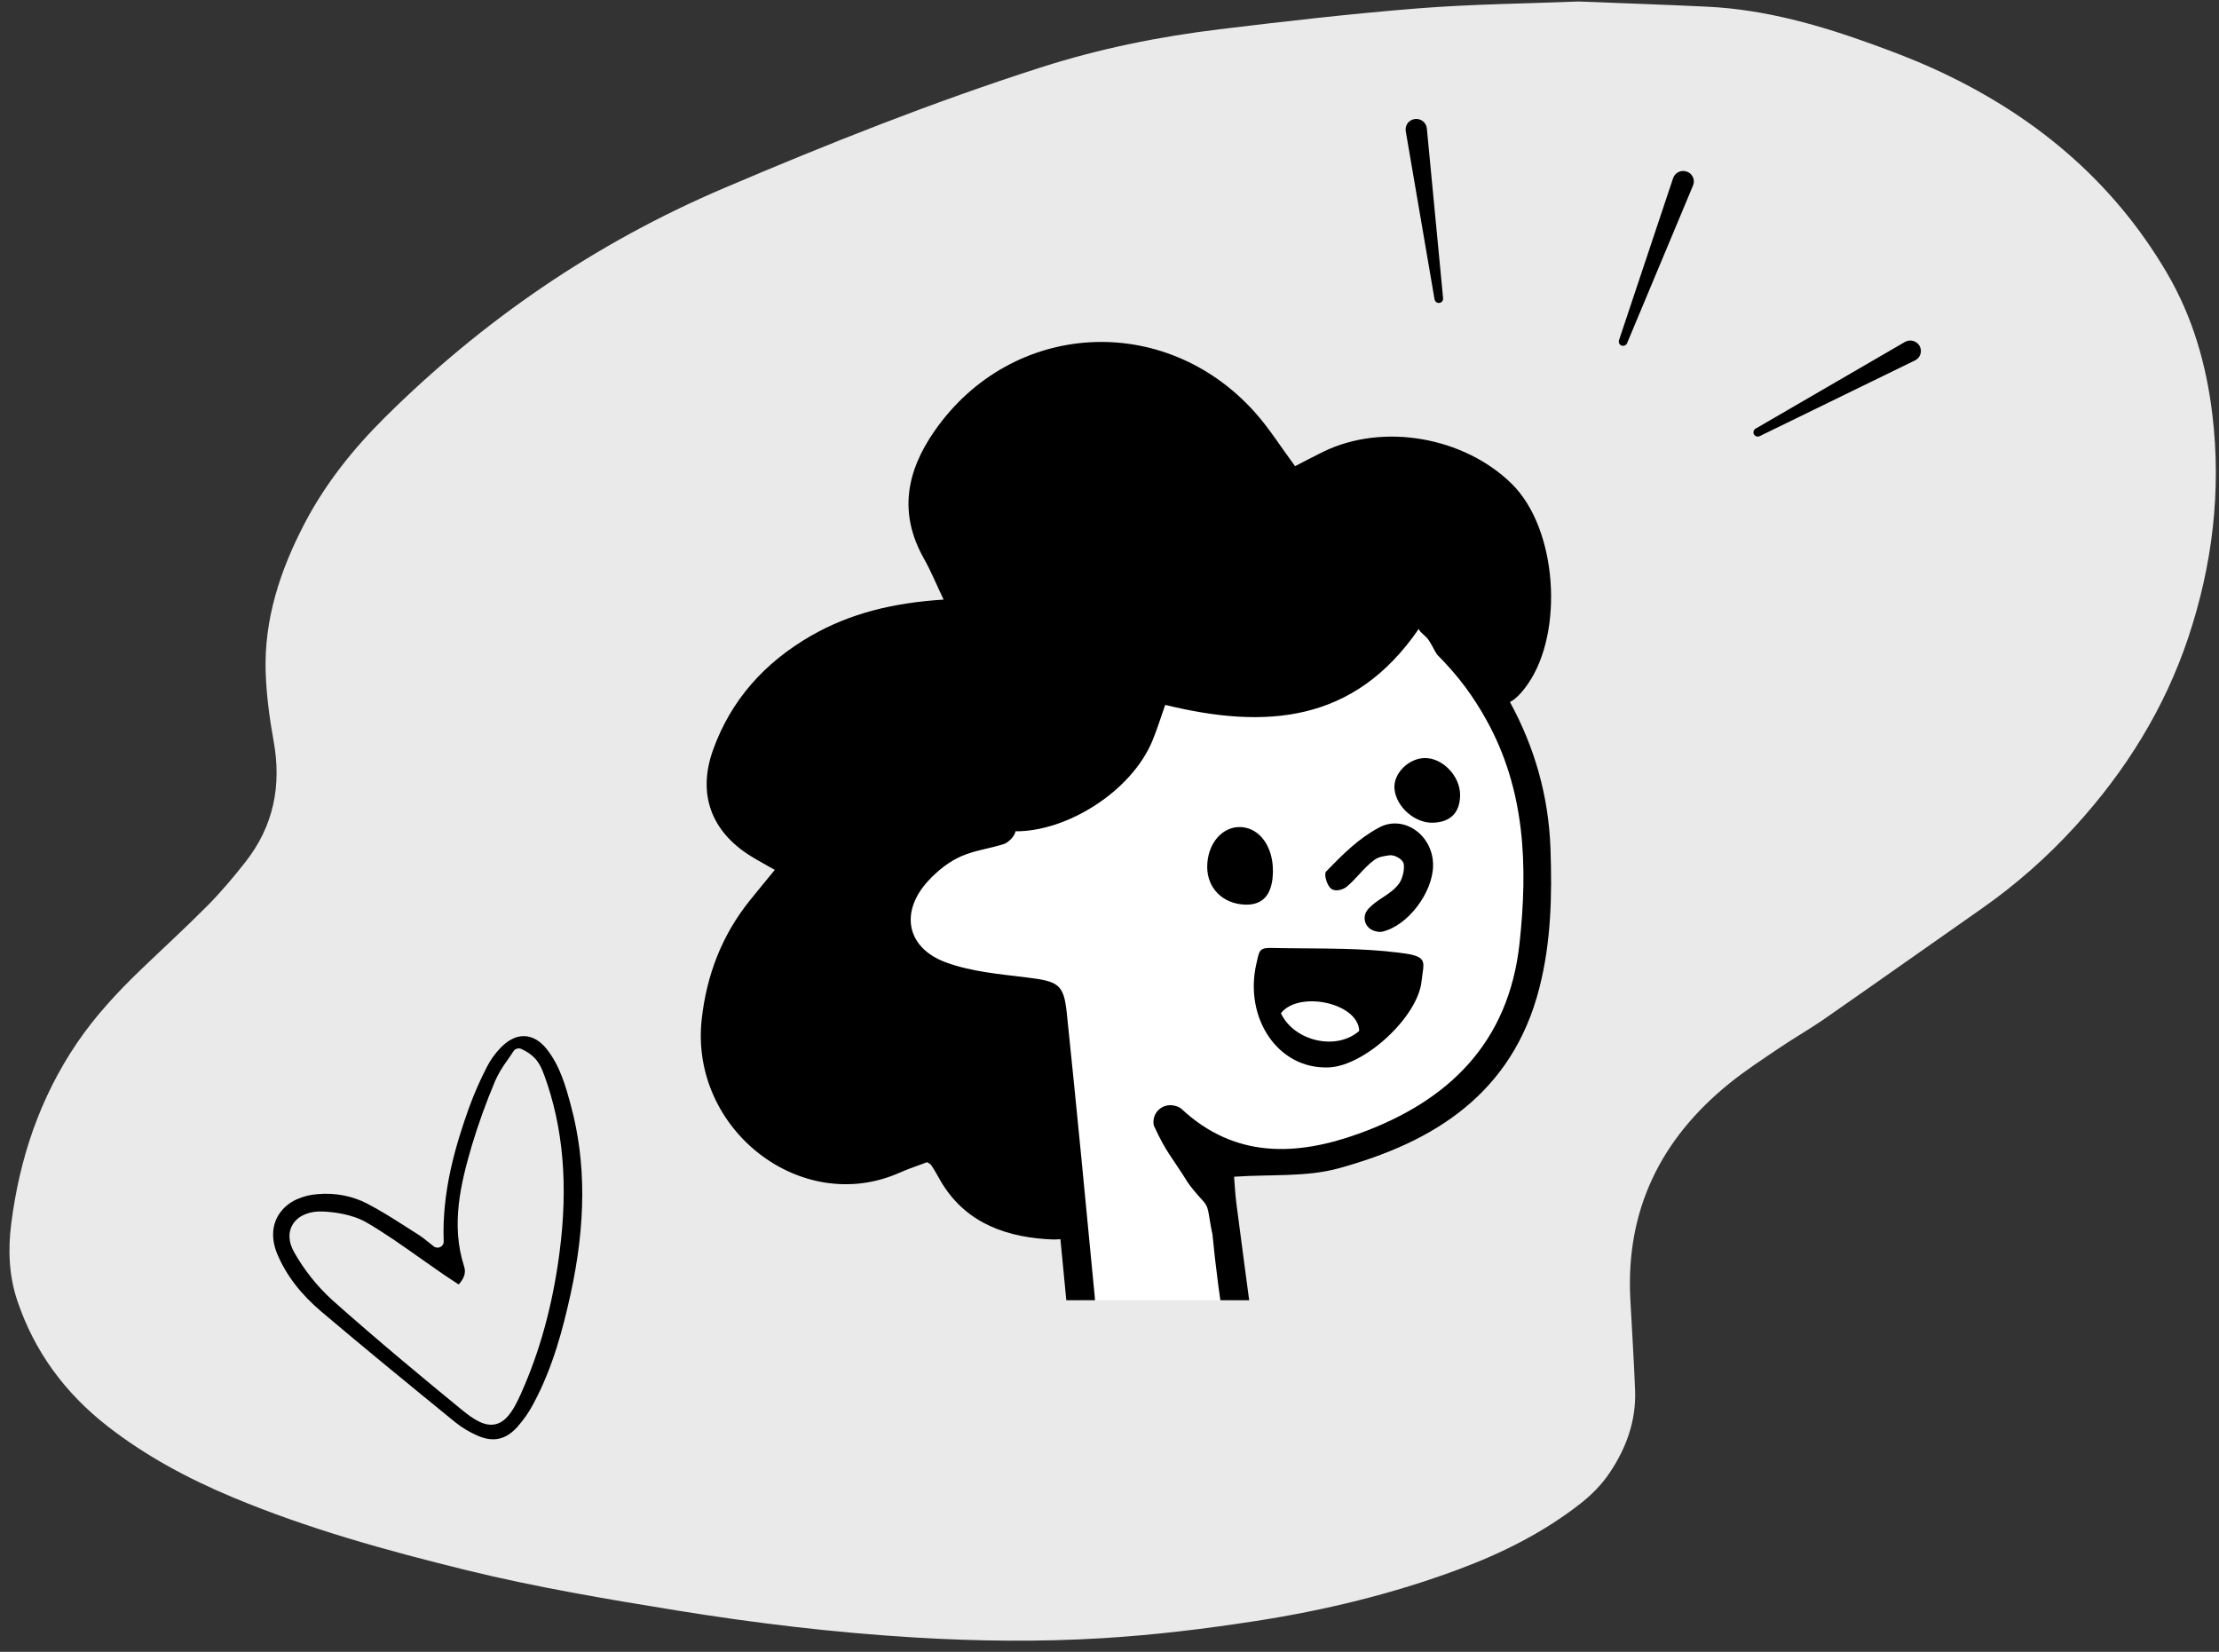
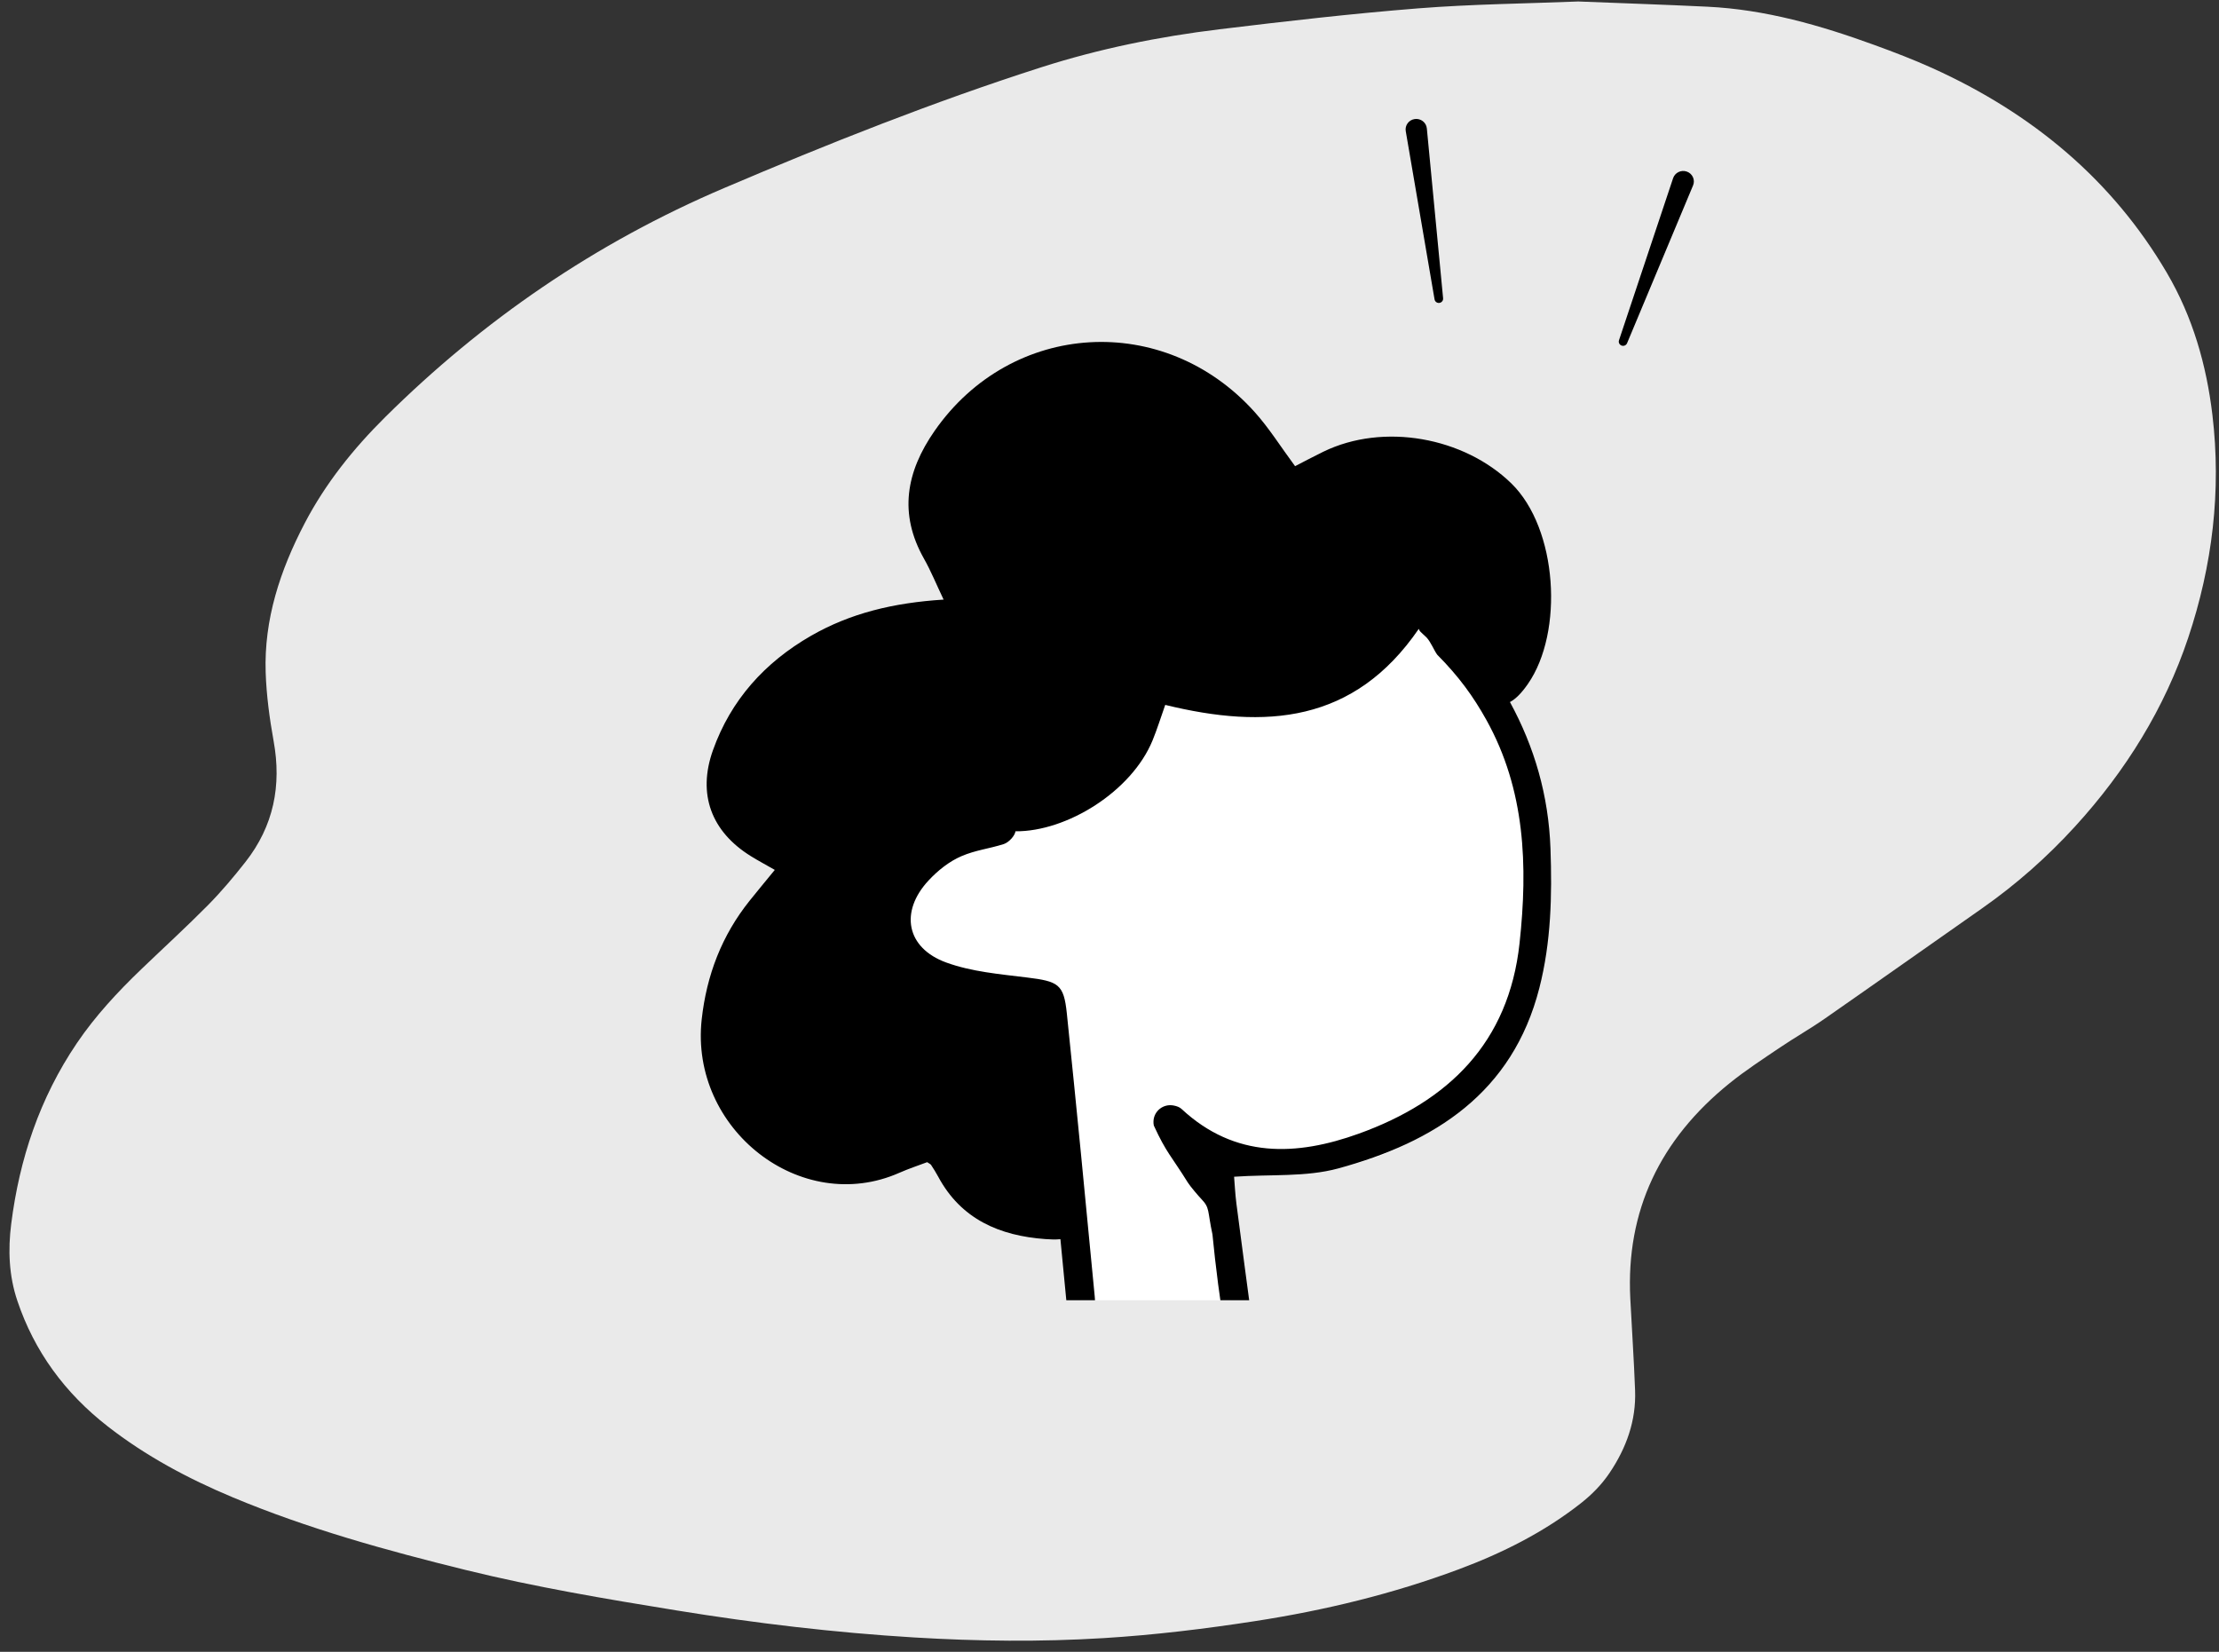
<svg xmlns="http://www.w3.org/2000/svg" width="176" height="131" viewBox="0 0 176 131" fill="none">
  <rect x="0" y="0" width="176" height="131" fill="#333333" stroke="none" />
  <path fill-rule="evenodd" clip-rule="evenodd" d="M125.184 0.118C128.649 0.256 132.033 0.368 135.415 0.531C140.035 0.753 144.401 2.014 148.682 3.573C150.229 4.137 151.772 4.727 153.266 5.402C161.224 8.999 167.552 14.289 171.865 21.638C173.921 25.141 175.002 28.941 175.476 32.897C176.196 38.922 175.477 44.848 173.554 50.591C171.691 56.154 168.619 61.13 164.57 65.56C162.36 67.977 159.921 70.136 157.212 72.034C153.043 74.954 148.889 77.892 144.711 80.799C143.566 81.597 142.34 82.29 141.182 83.072C139.832 83.985 138.457 84.879 137.196 85.895C131.65 90.362 128.959 96.04 129.306 102.964C129.428 105.401 129.598 107.836 129.687 110.274C129.775 112.66 129.005 114.822 127.654 116.824C127.024 117.757 126.246 118.542 125.352 119.243C122.449 121.518 119.168 123.165 115.683 124.463C110.464 126.407 105.064 127.715 99.534 128.567C95.555 129.181 91.562 129.665 87.538 129.913C82.526 130.222 77.514 130.163 72.508 129.861C66.186 129.479 59.906 128.73 53.661 127.717C48.055 126.808 42.456 125.867 36.948 124.512C30.655 122.964 24.418 121.24 18.454 118.745C14.908 117.262 11.556 115.465 8.548 113.124C5.133 110.466 2.724 107.165 1.377 103.164C0.702 101.161 0.63 99.114 0.889 97.066C1.538 91.934 3.135 87.099 6.106 82.716C7.562 80.568 9.328 78.669 11.212 76.86C12.974 75.169 14.781 73.519 16.495 71.786C17.557 70.711 18.532 69.55 19.461 68.368C21.715 65.502 22.338 62.29 21.705 58.786C21.381 56.986 21.133 55.158 21.072 53.336C20.932 49.131 22.216 45.228 24.168 41.494C25.809 38.355 28.008 35.6 30.551 33.08C38.295 25.404 47.206 19.27 57.439 14.911C65.684 11.398 74.016 8.082 82.586 5.337C87.186 3.863 91.923 2.904 96.731 2.321C101.967 1.686 107.213 1.082 112.472 0.664C116.72 0.327 120.995 0.287 125.184 0.118Z" fill="#EAEAEA" />
  <g clip-path="url(#clip0_2488_9782)">
    <g clip-path="url(#clip1_2488_9782)">
      <path fill-rule="evenodd" clip-rule="evenodd" d="M114.488 49.385C121.471 59.779 122.978 70.243 119.008 81.775C116.185 89.973 108.681 94.051 96.493 93.014L96.122 92.981L96.9 101.185C97.977 102.57 100.638 117.257 100.638 119.322C100.638 123.583 97.822 127.037 94.348 127.037C90.874 127.037 88.057 123.583 88.057 119.322C88.057 119.215 88.059 119.109 88.063 119.003L87.292 118.944L87.182 117.532C86.006 102.526 82.888 81.544 81.826 80.211C73.374 80.259 69.882 75.384 70.549 72.093C71.215 68.802 74.151 69.616 77.425 66.953L78.114 66.036C85.337 56.386 86.192 54.074 95.55 51.753C101.982 50.158 108.295 49.369 114.488 49.385Z" fill="white" />
      <path fill-rule="evenodd" clip-rule="evenodd" d="M99.514 32.678C100.655 33.947 101.568 35.415 102.719 36.971C103.416 36.613 104.182 36.202 104.962 35.823C109.745 33.498 116.118 34.682 119.867 38.332C123.553 41.92 124.04 50.137 121.185 54.242C120.689 54.956 120.223 55.434 119.761 55.676C121.701 59.228 122.827 63.089 122.976 67.296C123.108 71.018 123.027 74.706 122.093 78.358C119.965 86.68 113.782 90.59 106.13 92.667C103.583 93.359 100.78 93.12 97.881 93.322C97.93 93.905 97.967 94.691 98.067 95.469C98.482 98.688 98.919 101.904 99.346 105.122C99.364 105.265 99.377 105.409 99.383 105.553L99.388 105.7C99.413 106.467 99.358 107.274 98.359 107.258C97.953 107.251 97.311 106.351 97.209 105.782C96.795 103.465 96.392 100.242 96.166 97.899C95.754 95.973 95.975 95.812 95.286 95.091C95.047 94.841 94.397 94.079 94.214 93.785C92.906 91.68 92.52 91.45 91.515 89.262C91.491 89.154 91.484 89.041 91.488 88.927C91.518 88.104 92.274 87.517 93.086 87.674C93.336 87.722 93.556 87.8 93.714 87.947C97.961 91.896 102.848 91.682 107.775 89.906C114.869 87.347 119.666 82.716 120.523 74.806C121.19 68.655 120.976 62.639 117.893 57.097C116.855 55.23 115.712 53.656 113.996 51.925C113.763 51.624 113.5 50.935 113.145 50.553C113.083 50.486 112.616 50.078 112.596 50.02C112.573 49.954 112.55 49.907 112.53 49.873C107.398 57.363 100.356 57.844 92.42 55.903C92.063 56.913 91.778 57.833 91.414 58.721C89.756 62.761 84.624 65.958 80.543 65.927L80.547 65.877C80.544 66.231 80.032 66.807 79.612 66.941C78.416 67.319 77.387 67.415 76.249 67.903C75.279 68.32 74.372 69.049 73.645 69.831C71.347 72.304 71.883 75.178 75.047 76.332C77.058 77.066 79.291 77.254 81.446 77.52C83.943 77.828 84.374 78.04 84.615 80.358C85.392 87.843 86.114 95.332 86.829 102.823C86.923 103.81 86.925 104.821 86.817 105.805C86.781 106.13 86.279 106.616 85.96 106.641C85.617 106.667 85.044 106.313 84.919 105.99C84.698 105.422 84.732 104.752 84.672 104.124L84.107 98.274C83.717 98.316 83.314 98.296 82.922 98.268C79.286 98.007 76.221 96.695 74.408 93.309C74.239 92.993 74.046 92.689 73.85 92.389C73.805 92.318 73.705 92.283 73.538 92.168C72.842 92.432 72.071 92.683 71.333 93.01C63.524 96.462 54.694 89.547 55.656 80.84C56.042 77.347 57.246 74.192 59.456 71.432C60.072 70.662 60.705 69.903 61.453 68.989C60.741 68.581 60.133 68.257 59.549 67.895C56.421 65.952 55.303 62.989 56.546 59.502C57.966 55.519 60.651 52.536 64.322 50.425C67.442 48.632 70.858 47.804 74.843 47.552C74.254 46.316 73.834 45.278 73.287 44.31C71.262 40.73 71.873 37.412 74.127 34.173C80.217 25.425 92.325 24.681 99.514 32.678Z" fill="black" />
-       <path fill-rule="evenodd" clip-rule="evenodd" d="M87.066 122.396C91.401 121.935 97.204 122.351 101.94 123.272L98.965 104.979L115.822 106.004L130.471 114.651L138.765 130.842L145.622 153.438L172.231 134.017L175.767 137.245L184.252 126.692L190.003 123.272L191.121 125.766L186.719 132.426L194.151 127.255L204.24 124.004L206.026 125.766L197.072 134.017L198.111 138.788L199.87 139.025V143.857L195.904 148.697L185.159 153.438L179.23 159.064L162.825 177.015L148.652 186.636L142.113 185.53L132.295 174.161L138.765 193.835L126.322 200.971L120.04 201.662L118.713 199.366L93.547 202.788L77.793 205.022L64.131 201.662L71.868 217.984V220.077H69.885L65.017 215.368L61.98 230.534L60.057 233.18L57.644 231.294L54.827 234.603L53.863 233.18L54.827 222.988L48.246 227.88L47.332 226.974L48.246 224.547L53.863 219.076L29.88 197.351L19.159 178.534L9.836 157.227L8.818 146.559V143.857L12.778 135.515L35.439 119.661L63.161 109.707C73.645 106.975 90.756 94.549 87.066 122.396ZM63.702 137.539L50.699 142.84L33.934 152.098C38.81 161.098 42.744 167.826 45.738 172.281C48.731 176.736 53.647 183.18 60.484 191.611L63.702 192.791V137.539Z" fill="#1054DA" />
-       <path fill-rule="evenodd" clip-rule="evenodd" d="M83.801 103.383C84.951 103.001 86.2 103.701 86.493 104.951C86.571 105.286 86.631 105.643 86.679 106.01C87.243 110.325 87.809 114.639 88.377 118.953C88.487 119.783 88.617 120.61 88.757 121.575C92.778 122.667 96.504 122.339 100.324 120.269C99.826 117.789 99.334 115.408 98.873 113.021C98.407 110.61 97.905 108.203 97.542 105.773C97.228 103.662 97.629 103.349 99.584 103.507C100.63 103.592 101.693 103.414 102.75 103.393C108.548 103.279 114.231 103.994 119.694 106.199C126.157 108.808 131.054 113.455 134.624 119.7C138.297 126.128 140.69 133.163 142.775 140.322C143.821 143.909 144.786 147.523 145.845 151.332C149.295 148.714 152.424 146.248 155.642 143.92C160.188 140.63 164.789 137.426 169.385 134.217C172.536 132.016 172.551 132.04 175.61 134.553C176.938 132.809 178.159 130.943 179.631 129.342C181.296 127.532 183.129 125.881 185.006 124.321C185.817 123.647 186.891 123.275 187.899 122.95C189.155 122.543 190.576 122.003 191.585 123.391C192.488 124.63 191.865 125.908 191.264 127.103C191.183 127.263 190.686 128.242 190.229 128.483C191.231 127.959 192.823 127.095 193.617 126.667C196.703 125.005 199.784 123.331 203.301 122.964C204.294 122.86 205.319 122.442 206.19 123.632C207.024 124.771 206.908 126.415 205.968 127.456C205.178 128.331 204.26 129.1 203.35 129.835C201.59 131.259 199.353 132.62 197.463 134.039C198.201 134.876 198.892 136.655 198.56 137.796C199.044 137.954 199.855 138.75 200.141 139.459C201.207 142.107 200.511 145.618 198.071 147.668C196.15 149.281 193.989 150.904 191.692 151.6C185.897 153.354 181.655 157.012 177.773 161.827C172.282 168.638 166.303 175.033 159.543 180.444C156.803 182.638 153.787 184.535 150.688 186.093C145.893 188.503 141.553 187.156 137.785 183.35C137.24 182.8 136.543 182.382 133.529 177.153C134.13 178.903 136.995 185.412 137.611 187.156C138.175 188.75 138.781 190.328 139.342 191.924C139.677 192.877 139.659 193.734 138.808 194.463C133.611 198.911 127.902 202.181 121.265 203.373C119.49 203.692 118.394 202.81 117.728 201.035C114.71 201.603 111.789 202.35 108.828 202.666C103.376 203.248 102.645 203.147 97.184 203.636C96.374 203.709 92.506 203.373 91.379 204.25C89.494 205.858 88.371 205.408 87.511 205.577C82.045 206.649 76.583 206.24 71.122 205.497C69.728 205.307 68.329 205.165 66.552 204.956C67.046 205.872 67.381 206.476 67.701 207.088C69.165 209.896 70.686 212.674 72.05 215.537C72.481 216.44 72.735 217.528 72.781 218.556C72.883 220.839 70.616 222.338 68.809 221.122C68.219 220.725 67.718 220.166 67.2 219.653C66.69 219.148 66.21 218.609 65.357 217.702C64.866 220.076 64.437 222.037 64.058 224.011C63.599 226.408 63.188 228.816 62.75 231.217C62.694 231.524 62.628 231.829 62.541 232.128C61.569 235.459 58.94 235.907 57.539 233.284C57.013 233.936 56.248 235.551 55.618 236.105C54.402 237.175 53.154 236.707 52.822 235.059C52.537 233.645 52.573 232.127 52.63 230.665C52.67 229.642 53.192 226.782 53.533 225.421L53.562 225.308L53.553 225.332C53.12 226.395 52.043 227.35 51.592 227.64L51.543 227.671C50.848 228.084 50.188 228.598 49.451 228.887C48.367 229.313 47.173 229.699 46.244 228.573C45.258 227.379 45.875 226.138 46.601 225.222C48.021 223.431 49.626 221.808 51.409 219.834C50.601 219.07 49.671 218.141 48.693 217.275C46.51 215.343 44.301 213.444 42.105 211.528C32.86 203.463 25.315 193.847 19.746 182.569C16.234 175.455 13.061 168.143 9.919 160.83C8.179 156.779 7.041 152.49 6.783 147.973C6.564 144.122 7.429 140.67 9.594 137.566C11.799 134.401 14.59 131.929 17.612 129.759C30.573 120.451 44.4 113.16 59.694 109.389C66.327 107.754 72.993 106.278 79.632 104.673C80.956 104.353 82.25 103.898 83.801 103.383ZM62.42 203.664C62.439 203.682 61.969 205.016 61.948 205.066C59.745 210.192 58.495 213.745 55.132 220.082C54.731 220.838 54.283 221.093 53.503 221.335C53.356 221.381 52.804 221.144 52.693 221.252C51.325 222.57 49.116 224.281 48.215 226.039C48.184 226.671 48.771 226.706 48.976 226.592C50.341 225.839 53.068 223.493 54.346 222.08C54.653 221.741 55.121 221.636 55.522 221.844C55.831 222.005 55.996 222.374 55.95 222.74C55.666 225.024 54.517 229.666 54.614 231.782L54.641 232.095C54.684 232.621 55.357 232.731 55.544 232.242C55.873 231.386 56.192 230.43 56.297 229.85C57.073 225.552 57.007 224.011 57.845 221.118C58.028 220.486 58.113 219.778 58.445 219.252C58.684 218.875 59.361 218.453 59.657 218.574C60.013 218.718 60.398 219.434 60.37 219.873C60.312 220.803 60.026 221.725 59.777 222.632C59.202 224.72 59.361 225.688 58.977 228.937C58.854 229.977 58.771 229.948 58.621 231.412C58.498 232.605 60.055 232.331 60.193 231.832C60.533 230.591 60.845 229.512 61.05 228.41C61.807 224.322 62.476 220.217 63.216 216.125C63.248 215.947 63.29 215.77 63.336 215.595C63.672 214.342 65.133 213.942 66.017 214.839C66.483 215.312 66.851 215.875 67.303 216.309C68.189 217.16 68.511 217.922 69.174 218.756C69.495 219.16 69.977 219.38 70.472 219.343L70.488 219.342C70.72 219.324 70.877 219.077 70.8 218.842C69.059 213.526 66.344 207.52 62.42 203.664ZM83.734 105.956C74.737 108.2 66.039 110.281 57.383 112.548C43.457 116.195 30.951 123.185 19.077 131.587C16.191 133.628 13.505 135.952 11.413 138.965C9.598 141.581 8.825 144.476 9.01 147.754C9.238 151.793 10.259 155.611 11.748 159.26C14.012 164.811 16.485 170.266 18.871 175.762C26.271 192.805 37.944 205.919 51.896 216.933C52.094 217.089 52.361 217.145 52.795 217.336C53.269 216.435 53.798 215.587 54.186 214.67C56.45 209.324 58.666 203.954 60.931 198.609C61.703 196.785 62.43 194.892 62.43 194.892C62.43 194.892 61.278 193.535 60.054 192.099C49.466 179.675 39.757 166.556 32.239 151.707C31.778 150.797 31.327 149.865 31.021 148.889C30.925 148.583 31.229 147.911 31.517 147.749C31.806 147.587 32.444 147.705 32.682 147.963C33.218 148.541 33.6 149.282 34.032 149.936C37.856 147.846 41.462 145.624 45.253 143.863C50.683 141.341 56.249 139.155 61.759 136.829C62.17 136.655 62.579 136.454 63.007 136.355C64.327 136.048 64.825 136.411 64.969 137.814C65.036 138.469 64.99 139.138 64.991 139.801C64.998 144.443 65.021 149.085 65.008 153.727C64.978 164.239 65.049 174.756 64.81 185.263C64.779 186.63 64.462 189.869 64.463 189.863C64.49 189.622 66.304 191.399 66.832 191.986C68.567 193.917 69.486 196.326 67.998 198.724C67.401 199.687 66.956 200.76 66.347 201.973C73.711 203.636 80.7 203.638 87.857 202.521C88.025 170.295 87.338 138.336 83.734 105.956ZM100.851 122.885C96.894 124.754 92.977 124.771 88.832 124.341C89.014 125.595 89.084 126.766 89.266 127.924C90.119 133.336 91.275 138.716 91.779 144.166C93.455 162.319 93.02 180.489 91.677 198.649C91.609 199.56 91.669 200.483 91.671 201.568C100.192 201.351 108.422 200.904 116.511 198.659C116.441 198.116 116.447 197.832 116.365 197.582C112.338 185.309 109.688 172.661 107.438 159.905C105.388 148.277 103.349 136.647 101.287 125.022C101.166 124.336 101.046 123.646 100.851 122.885ZM133.979 123.426C127.905 110.065 115.082 104.24 99.977 106.291C100.192 107.702 100.345 108.913 100.564 110.112C103.234 124.693 105.917 139.271 108.589 153.852C110.989 166.95 113.277 180.079 117.258 192.768C118.147 195.601 119.4 198.303 120.489 201.074C127.015 199.929 132.287 196.928 137.121 192.815C136.656 191.599 136.263 190.649 135.927 189.677C133.471 182.592 130.656 175.62 128.661 168.389C125.281 156.139 122.413 143.726 119.358 131.373C119.16 130.568 119.116 129.686 119.177 128.854C119.202 128.518 119.656 128.094 120.001 127.953C120.226 127.862 120.705 128.125 120.893 128.38C121.153 128.732 121.281 129.214 121.407 129.659C123.659 137.63 125.888 145.609 128.152 153.576C130.342 161.279 132.595 168.96 136.152 176.105C136.858 177.524 137.583 178.94 138.396 180.289C140.634 184.007 144.883 185.663 148.809 184.314C153.546 182.686 157.533 179.624 161.068 176.045C167.106 169.932 172.891 163.532 178.76 157.229C179.434 156.506 179.972 155.638 180.509 154.922C177.5 148.398 174.582 142.072 171.679 135.78C171.348 135.88 171.156 135.887 171.021 135.985C163.341 141.571 155.669 147.172 147.985 152.754C146.38 153.92 145.323 155.443 144.86 157.482C144.631 158.487 144.311 159.502 143.839 160.395C143.805 160.458 143.764 160.516 143.716 160.571C143.137 161.23 142.034 160.918 141.876 160.028C141.857 159.924 141.855 159.825 141.877 159.732C142.231 158.207 142.702 156.696 143.29 155.255C143.626 154.431 143.914 153.656 144.287 152.983C144.287 152.983 143.646 151.6 143.488 151.088C142.428 147.675 141.651 144.155 140.479 140.79C138.445 134.947 136.521 129.02 133.979 123.426ZM123.439 194.561C123.612 194.86 123.705 195.196 123.7 195.54C123.688 196.459 123.267 197.154 122.275 197.264C121.393 197.361 120.385 196.344 120.447 195.238C120.448 195.231 120.448 195.224 120.448 195.218C120.552 193.703 122.679 193.242 123.439 194.561ZM62.786 139.387C56.86 140.476 38.299 149.463 35.496 152.588C42.335 166.706 51.886 178.697 62.061 190.382C63.568 173.353 62.473 156.386 62.786 139.387ZM118.664 183.411C120.133 183.97 120.641 186.477 118.768 186.804C118.266 186.892 117.741 186.548 117.388 185.939C116.903 185.098 117.295 182.891 118.664 183.411ZM116.455 171.437C116.597 171.484 116.73 171.556 116.859 171.648C117.893 172.378 117.931 173.889 116.898 174.621C116.783 174.702 116.666 174.765 116.54 174.808C115.646 175.115 114.881 174.252 114.864 173.17C114.846 172.102 115.612 171.155 116.455 171.437ZM113.926 160.466C114.205 160.526 114.458 160.7 114.719 160.941C115.575 161.73 115.538 163.118 114.553 163.749C114.406 163.843 114.263 163.902 114.115 163.914C112.983 164.008 112.616 162.989 112.544 162.06C112.474 161.159 112.97 160.259 113.926 160.466ZM189.737 124.665C187.551 124.855 185.522 126.365 184.055 127.985C181.966 130.29 179.941 132.688 178.112 135.23C175.541 138.804 175.626 138.877 177.492 143.057C178.065 144.339 178.617 145.633 179.234 146.891C180.252 148.966 181.316 151.015 182.284 152.923C185.095 151.798 187.697 150.89 190.189 149.716C192.28 148.731 194.376 147.636 196.227 146.225C198.227 144.699 198.666 142.92 197.878 140.587C197.739 140.173 197.34 139.922 196.934 139.989C195.406 140.238 193.752 140.383 192.435 140.791C191.029 141.227 189.569 141.932 188.295 142.941C187.935 143.163 187.652 144.693 188.625 144.531C190.857 144.434 193.051 143.918 195.241 143.822C195.795 143.798 196.233 144.329 196.12 144.909C195.977 145.645 195.383 145.931 194.741 145.995C192.553 146.214 190.342 146.412 188.154 146.309C186.624 146.237 186.08 145.283 186.154 143.58C186.18 142.966 187.174 141.469 187.174 141.469C185.017 141.14 185.073 138.615 186.531 137.378C187.9 136.215 189.448 135.579 191.079 134.974C195.604 133.296 198.661 130.386 202.498 127.531C202.918 127.219 203.294 126.836 203.773 126.346C204.108 126.004 203.857 125.405 203.396 125.437C201.11 125.589 199.366 126.324 197.725 127.241C194.043 129.3 190.424 131.493 186.841 133.746C186.653 133.864 186.469 133.971 186.291 134.061C184.943 134.742 183.705 132.9 184.691 131.703C186.251 129.808 187.794 127.934 189.337 126.061C189.612 125.727 189.784 125.297 189.771 124.851C189.769 124.778 189.76 124.713 189.737 124.665ZM111.612 147.542C111.895 147.621 112.154 147.8 112.43 148.04C113.196 148.705 113.196 149.973 112.419 150.624C112.242 150.772 112.069 150.881 111.881 150.94C111.044 151.201 110.196 150.089 110.212 148.97C110.227 147.995 110.756 147.303 111.612 147.542ZM196.683 137.518C196.734 136.89 196.193 135.191 195.218 135.46C193.412 135.96 189.456 136.876 188.174 138.26C187.746 138.722 187.26 139.702 188.746 139.96C191.303 139.189 193.246 137.76 196.683 137.518ZM110.929 136.395C111.361 137.1 111.126 138.001 110.322 138.403C110.189 138.47 110.05 138.516 109.907 138.528C108.82 138.618 108.519 137.762 108.379 137.014C108.233 136.242 108.675 135.679 109.592 135.556C110.064 135.492 110.585 135.832 110.929 136.395ZM107.906 125.722C108.086 125.828 108.249 125.976 108.384 126.15C108.963 126.893 109.059 128.108 108.055 128.508C107.936 128.555 107.822 128.581 107.708 128.579C106.779 128.564 106.368 127.671 106.523 126.787C106.605 126.323 106.963 125.654 107.444 125.596C107.604 125.577 107.764 125.64 107.906 125.722ZM106.97 116.456L106.99 116.477C107.593 117.102 107.562 118.237 106.91 118.796C106.749 118.934 106.594 119.035 106.427 119.085C105.647 119.324 104.932 118.355 105.129 117.237C105.168 117.015 105.272 116.809 105.406 116.611C105.791 116.041 106.506 115.975 106.97 116.456Z" fill="black" />
-       <path fill-rule="evenodd" clip-rule="evenodd" d="M115.808 63.079C115.832 61.567 114.431 60.11 113.022 60.118C111.732 60.126 110.517 61.332 110.6 62.522C110.702 63.952 112.199 65.301 113.672 65.246C115.11 65.193 115.788 64.389 115.808 63.079ZM98.746 71.743C100.206 71.794 100.947 70.908 100.962 69.094C100.978 67.169 99.941 65.705 98.483 65.596C96.966 65.482 95.741 66.906 95.75 68.771C95.759 70.453 96.998 71.68 98.746 71.743ZM107.807 81.757C107.723 79.513 102.996 78.546 101.595 80.357C102.64 82.569 105.987 83.363 107.807 81.757ZM106.572 75.251C108.008 75.289 109.443 75.367 110.877 75.543C111.085 75.568 111.293 75.596 111.5 75.628C113.029 75.86 112.971 76.253 112.828 77.224C112.802 77.403 112.772 77.603 112.749 77.825C112.462 80.63 108.26 84.541 105.386 84.653C101.3 84.813 98.666 80.666 99.651 76.426C99.674 76.33 99.694 76.24 99.712 76.156C99.877 75.406 99.931 75.158 100.796 75.177C101.724 75.199 102.652 75.205 103.579 75.212C104.577 75.218 105.575 75.225 106.572 75.251ZM109.624 73.889C111.668 73.428 113.633 70.784 113.665 68.665C113.701 66.238 111.341 64.579 109.39 65.624C107.729 66.513 106.525 67.736 105.177 69.119C104.997 69.304 105.222 70.22 105.593 70.489C105.938 70.738 106.535 70.555 106.818 70.32C107.17 70.027 107.484 69.687 107.798 69.347C108.185 68.927 108.572 68.508 109.028 68.182C109.343 67.956 109.773 67.886 110.213 67.83C110.615 67.778 111.288 68.144 111.342 68.54C111.411 69.043 111.203 69.731 110.987 70.041C110.643 70.532 110.165 70.848 109.677 71.171C109.29 71.427 108.897 71.687 108.561 72.041C108.487 72.119 108.424 72.209 108.369 72.306C108.047 72.878 108.327 73.59 108.954 73.808C109.19 73.89 109.417 73.935 109.624 73.889Z" fill="black" />
    </g>
  </g>
-   <path d="M41.559 82.17C40.928 82.163 40.279 82.49 39.687 83.115C39.26 83.56 38.903 84.06 38.627 84.597C38.09 85.638 37.62 86.705 37.22 87.794C36.132 90.832 35.04 94.477 35.192 98.472C35.195 98.557 35.172 98.643 35.124 98.718C35.077 98.794 35.008 98.856 34.926 98.896C34.844 98.936 34.752 98.954 34.662 98.947C34.572 98.94 34.487 98.908 34.418 98.857C34.24 98.72 34.082 98.593 33.936 98.476C33.7 98.277 33.452 98.091 33.192 97.92C32.875 97.722 32.56 97.521 32.246 97.321C31.243 96.675 30.198 96.013 29.124 95.454C27.95 94.846 26.595 94.583 25.225 94.7C24.644 94.736 24.07 94.877 23.535 95.115C22.98 95.361 22.506 95.751 22.17 96.237C21.553 97.136 21.498 98.286 22.003 99.477C22.71 101.145 23.847 102.626 25.482 104.014C28.866 106.881 32.295 109.684 36.104 112.79C36.651 113.229 37.261 113.594 37.919 113.874C39.117 114.389 40.094 114.179 40.994 113.209C41.52 112.625 41.967 111.983 42.322 111.299C43.861 108.433 44.669 105.306 45.257 102.624C46.478 97.046 46.49 92.168 45.289 87.712C44.889 86.222 44.434 84.532 43.342 83.172C42.822 82.528 42.206 82.18 41.559 82.17ZM43.157 85.238C44.679 89.389 45.078 94.004 44.377 99.346C43.834 103.487 42.833 107.146 41.317 110.532C40.802 111.682 40.304 112.525 39.604 112.847C39.517 112.888 39.425 112.92 39.331 112.943C38.493 113.152 37.639 112.637 36.614 111.795C33.739 109.44 29.978 106.333 26.327 103.081C25.138 101.986 24.133 100.725 23.346 99.337C22.86 98.508 22.831 97.666 23.269 97.026C23.706 96.387 24.566 96.033 25.603 96.08C26.402 96.114 27.919 96.274 29.106 96.968C30.57 97.825 31.965 98.814 33.315 99.769C33.887 100.174 34.479 100.592 35.065 100.994C35.435 101.248 35.819 101.5 36.191 101.741C36.255 101.784 36.318 101.826 36.383 101.867C36.952 101.233 36.917 100.769 36.809 100.43C35.752 97.141 36.529 93.907 37.415 90.876C37.942 89.126 38.566 87.397 39.283 85.699C39.538 85.138 39.855 84.603 40.231 84.102C40.394 83.867 40.564 83.628 40.722 83.374C40.784 83.275 40.883 83.201 40.998 83.166C41.113 83.131 41.236 83.138 41.341 83.186C42.521 83.722 42.862 84.435 43.155 85.246L43.157 85.238Z" fill="black" />
  <path d="M113.17 10.185C113.125 9.712 112.686 9.372 112.208 9.441C111.739 9.508 111.418 9.942 111.497 10.401L113.782 23.745C113.802 23.861 113.881 23.958 113.992 24.002C114.23 24.095 114.484 23.908 114.46 23.657L113.17 10.185Z" fill="black" />
  <path d="M134.285 14.706C134.469 14.267 134.242 13.765 133.786 13.607C133.339 13.451 132.85 13.688 132.702 14.131L128.41 26.986C128.372 27.098 128.397 27.22 128.475 27.31C128.641 27.501 128.954 27.452 129.051 27.219L134.285 14.706Z" fill="black" />
-   <path d="M151.888 28.582C152.321 28.371 152.486 27.846 152.25 27.432C152.018 27.025 151.492 26.885 151.084 27.122L139.241 33.997C139.138 34.057 139.075 34.165 139.073 34.283C139.069 34.534 139.338 34.701 139.567 34.589L151.888 28.582Z" fill="black" />
  <defs>
    <clipPath id="clip0_2488_9782">
      <rect width="144.422" height="77.07" fill="white" transform="translate(19.064 26.142)" />
    </clipPath>
    <clipPath id="clip1_2488_9782">
      <rect width="83" height="76" fill="white" transform="translate(49.75 27.118)" />
    </clipPath>
  </defs>
</svg>